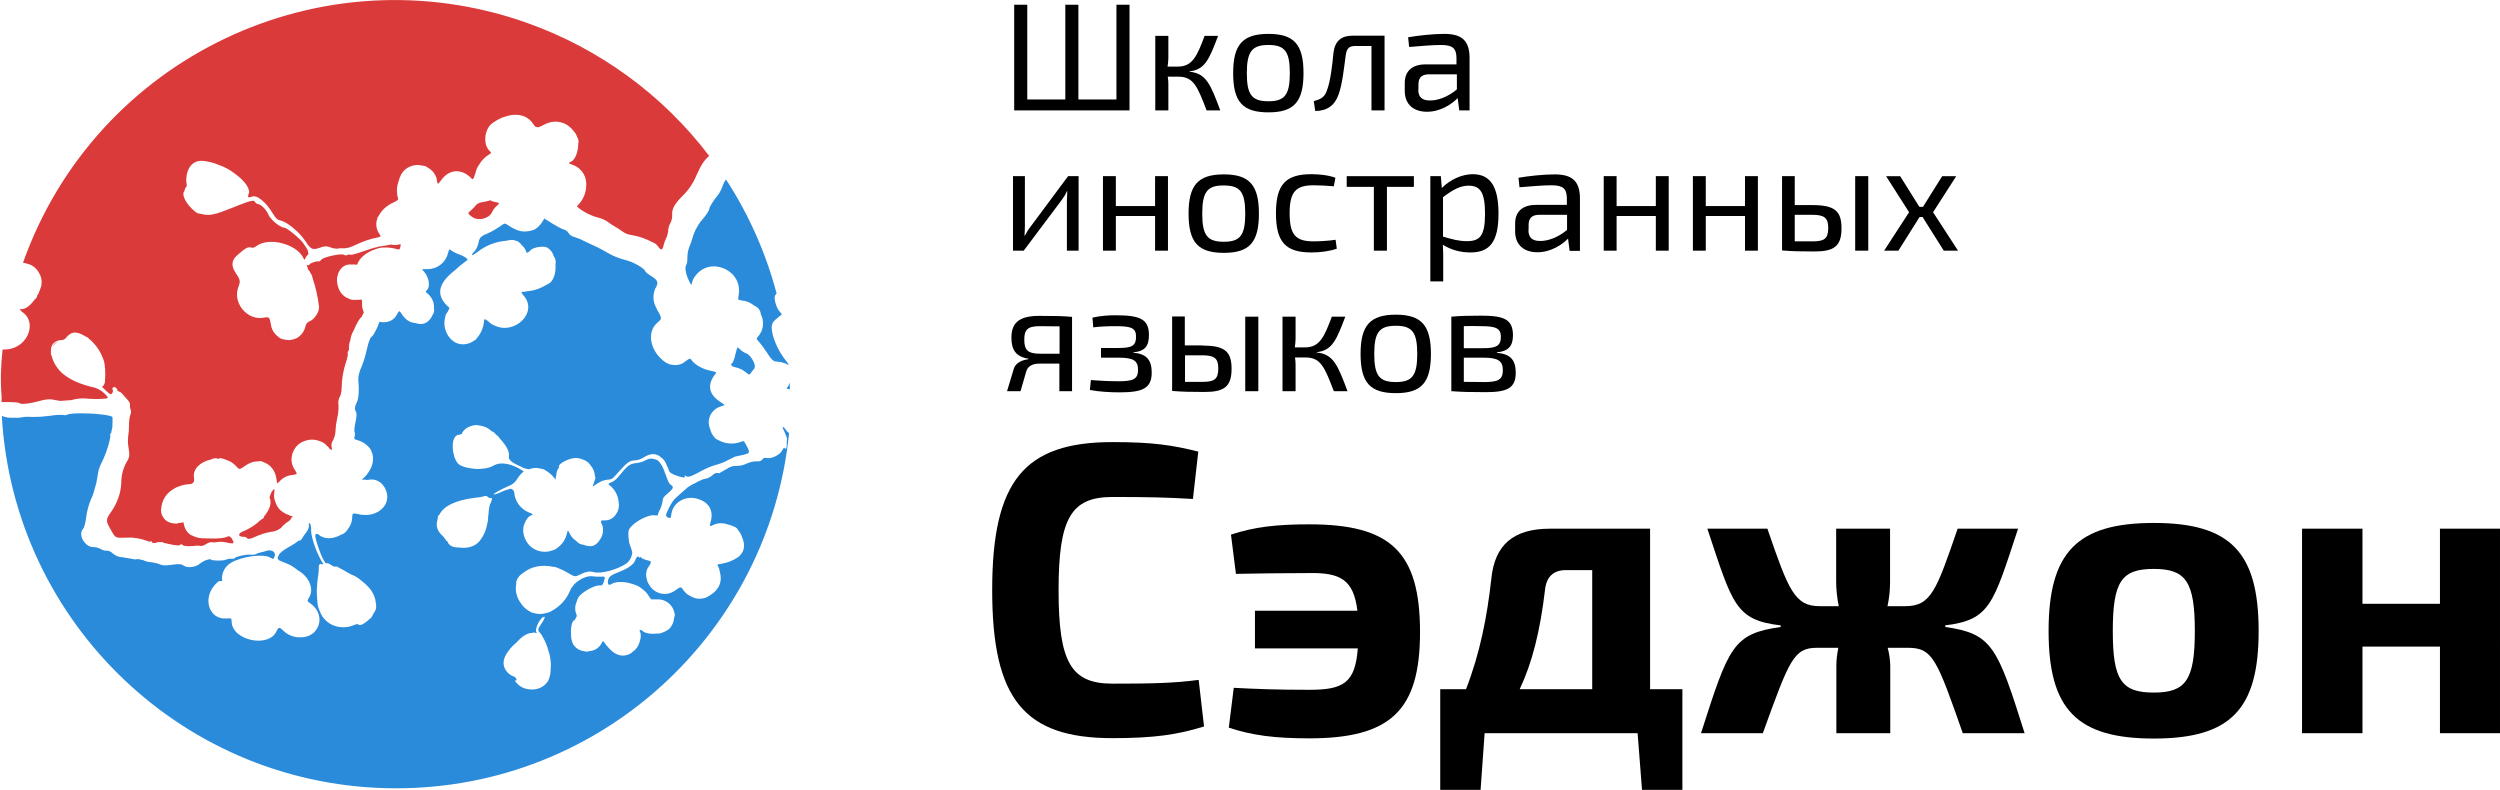
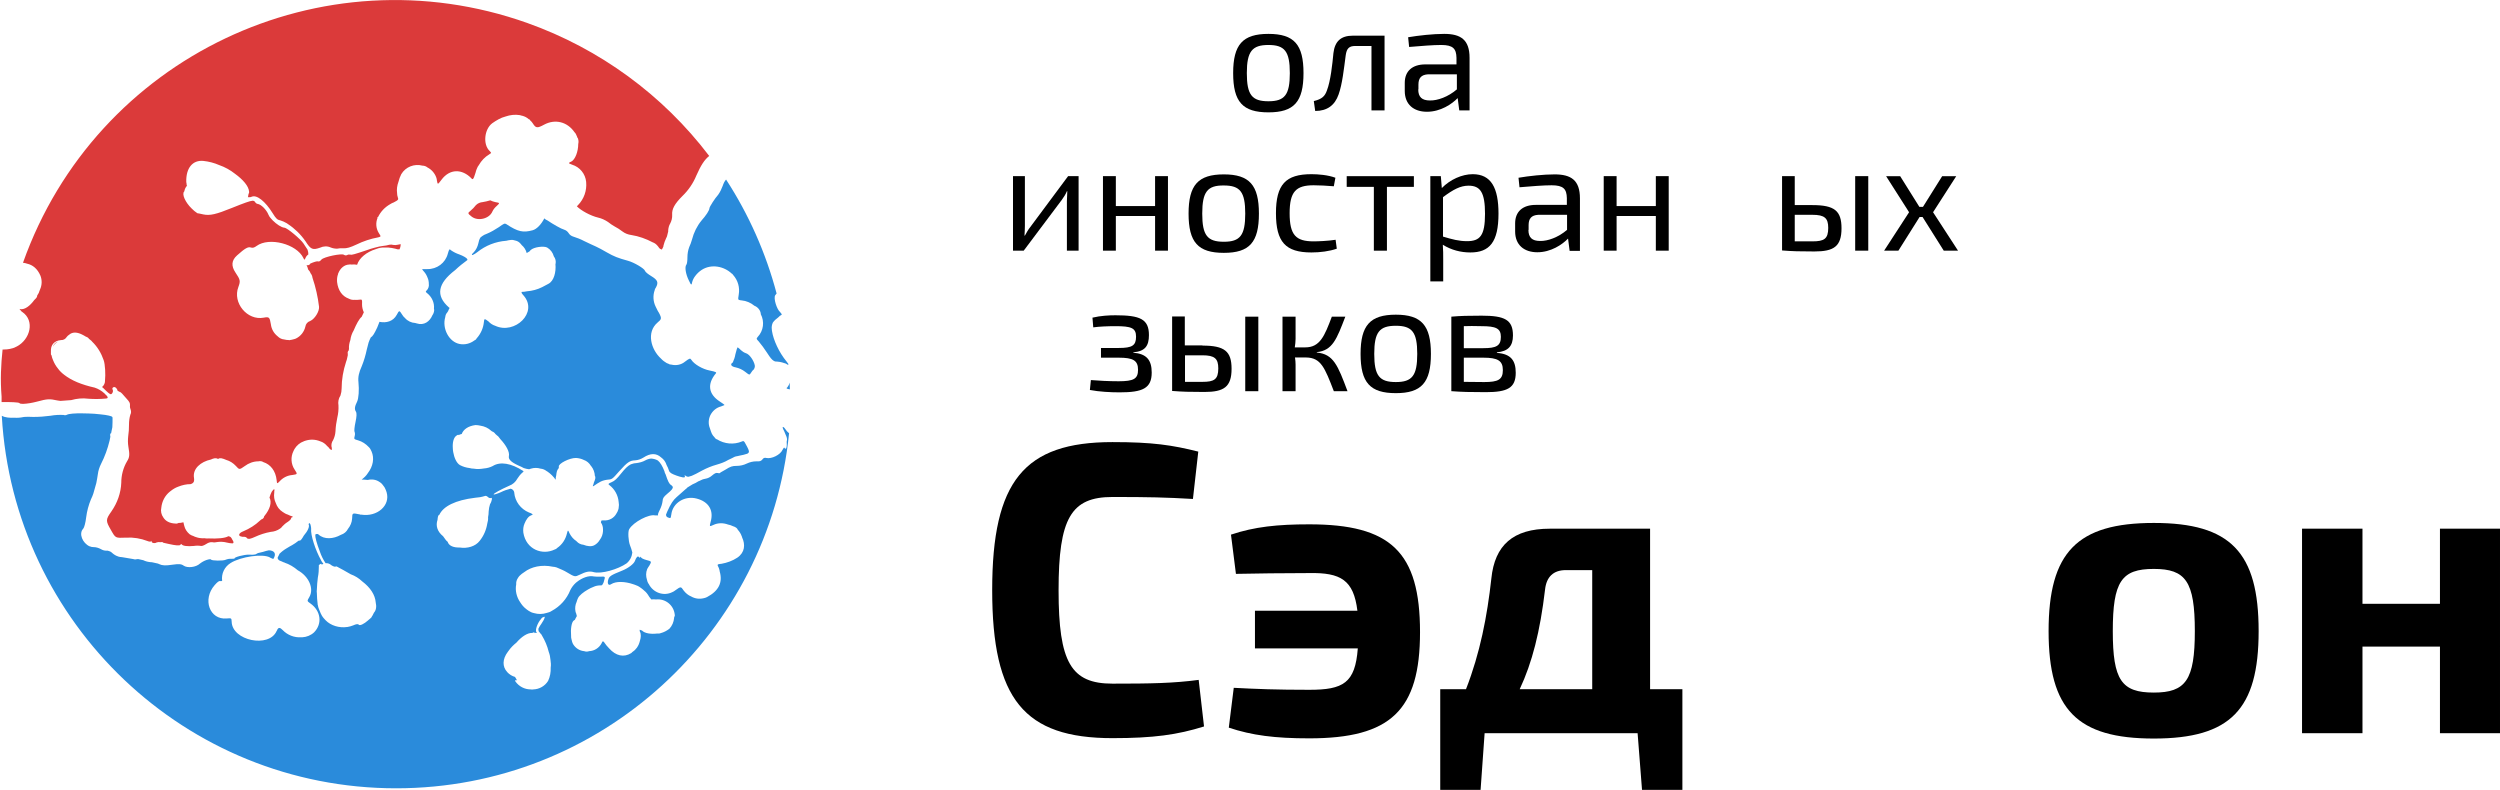
<svg xmlns="http://www.w3.org/2000/svg" id="Layer_1" x="0px" y="0px" viewBox="0 0 1261.6 398.6" style="enable-background:new 0 0 1261.6 398.6;" xml:space="preserve">
  <style type="text/css"> .st0{fill:#2A8BDB;} .st1{fill:#DB3A3A;} </style>
  <title>Asset 1</title>
  <g>
    <path d="M607.6,366.6c-13.4,4.2-25.5,5.9-46.2,5.9c-44.6,0-60.7-19.7-60.7-74.7s16.1-74.7,60.7-74.7c20.3,0,30.1,1.5,43.3,4.8 l-2.7,23.9c-13.6-0.8-22.4-1-40.6-1c-20.9,0-27.2,10.7-27.2,47.1s6.3,47.1,27.2,47.1c19.3,0,30.8-0.2,43.5-1.9L607.6,366.6z" />
    <path d="M621.2,269.8c11.9-4,23.6-5.2,39.5-5.2c41,0,55.9,13.8,55.9,54.4c0,39.5-14.8,53.6-55.9,53.6c-17.4,0-28.9-1.5-40.6-5.4 l2.5-20.1c11.5,0.6,21.5,1,38.1,1c17.2,0,23.2-3.4,24.5-20.9h-51.9v-19H685c-1.9-15.5-8.4-19.3-24.3-19c-15.5,0-24.7,0.2-37,0.4 L621.2,269.8z" />
    <path d="M849,399.5h-20.3l-2.3-29.5h-77.2l-2.1,29.5h-20.3v-51.7h13c7.1-18.2,10.7-36.8,12.8-55.9c1.7-16.7,10.9-25.1,29.5-25.1 h50.6v81H849V399.5z M803.6,287.7h-13.4c-6.3,0-9.8,3.4-10.5,9.8c-2.5,21.2-6.5,36.9-12.8,50.3h36.6V287.7z" />
-     <path d="M981.7,316.4c23.6,3.4,26.2,9.8,40,53.6h-31.2c-13-37-15.1-43.1-27.6-43.1h-10.3c0.8,2.9,1.2,6,1.3,9V370h-27.2v-34.1 c0-3,0.4-6,1-9H917c-11.9,0-14,6.1-27.4,43.1h-31.2c14-43.7,16.1-50.2,40.2-53.6v-0.8c-23-2.7-24.3-10.7-37-48.8h30.3 c10.7,31.2,13.8,39.1,26.4,39.1h9.6c-0.8-4.1-1.3-8.2-1.3-12.3v-26.8h27.2v26.8c0,4.1-0.4,8.3-1.3,12.3h9c13,0,15.7-8,26.4-39.1 h30.5c-12.6,38.1-14,46-36.8,48.8L981.7,316.4z" />
    <path d="M1139.8,318.5c0,39.5-14.2,54.2-52.9,54.2s-53.1-14.6-53.1-54.2c0-39.8,14.4-54.6,53.1-54.6S1139.8,278.7,1139.8,318.5z M1066.2,318.5c0,24.7,4.4,31,20.7,31c16.1,0,20.7-6.3,20.7-31c0-25.1-4.6-31.4-20.7-31.4C1070.6,287.1,1066.2,293.4,1066.2,318.5 L1066.2,318.5z" />
    <path d="M1261.6,370h-30.3v-43.7h-39.1V370h-30.5V266.8h30.5v37.9h39.1v-37.9h30.3V370z" />
  </g>
  <path class="st0" d="M371.1,178.8c0.5-2.1,1-3.6,1.2-3.5c0.6,0.4,1.1,0.9,1.6,1.4c0.7,0.6,1.5,1.2,2.4,1.5c2,0.5,4.2,4,4.6,6.2 c0.1,0.7-0.1,1.3-0.4,1.9l0,0c-0.6,0.5-1.1,1.1-1.5,1.8c-0.8,1.3-0.8,1.2-3-0.5c-1.4-1.1-3-1.8-4.7-2.2c-2.4-0.4-3-1.6-1.5-2.5 C370.4,181.5,370.9,180.2,371.1,178.8z M397.4,195.4c0.5-0.7,0.9-1.5,1.1-2.3c0,1.1,0.1,2.3,0.1,3.4 C396.8,196.2,396.6,195.9,397.4,195.4z M392.4,182.5c-0.4,0-0.9-0.1-1.3-0.1c-1-0.4-1.7-1-2.9-2.7l-1.2-1.8c-1.3-2-2.7-3.9-4.2-5.7 c-1.1-1.1-1.2-1.3-0.4-2.2c2.9-3.1,3.5-7.7,1.5-11.5c0-0.1,0-0.3,0-0.4c-0.3-1.7-1.6-3.2-3.2-3.8c-1.8-1.5-4.1-2.5-6.4-2.7 c-0.3,0-0.5-0.1-0.8-0.1c-0.2-0.1-0.5-0.1-0.7-0.2c-0.4-0.3-0.3-1,0-2.7c0.6-3.5-0.4-7.1-2.8-9.8c-0.3-0.4-0.5-0.7-0.7-0.7 c-4-3.8-10.4-5-15.2-1.9l0,0c-1.2,0.8-2.3,1.8-3.2,3c-0.8,1-1.4,2.2-1.7,3.5c0,0.3-0.1,0.5-0.2,0.8c-0.1,0-0.2,0-0.3,0 c-0.1-0.1-0.2-0.2-0.3-0.4c-0.2-0.4-0.5-0.9-0.8-1.6c-1.6-3.2-2.1-6.8-1.3-7.8c0.4-0.4,0.6-2.1,0.6-3.9c0-1.7,0.3-3.5,0.9-5.1 c0.6-1.2,1-2.5,1.4-3.8c0.9-3.5,2.5-6.8,4.8-9.6c2.4-2.7,4-5.2,4-6.2c0-0.7,2.9-5.2,4.4-6.8c1-1.4,1.7-2.9,2.3-4.5 c0.4-1.2,0.9-2.3,1.7-3.2c11.5,17.7,20.1,37.1,25.5,57.5c-0.2,0.3-0.5,0.6-0.7,0.9c-1,1.6,0.9,7.3,2.5,8.5c0.2,0.3,0.4,0.6,0.7,0.9 l0.1,0.4c-0.7,0.4-1.3,0.8-1.8,1.4c-1,0.7-2,1.6-2.7,2.6c-0.5,1.1-0.7,2.3-0.5,3.5c0,0.1,0,0.1,0,0.2c0,0.2,0.1,0.5,0.1,0.7 c0.7,4.4,3.5,10.6,7.3,15.2l0.9,1.2c0,0.2,0,0.4,0,0.6c-0.3-0.1-0.7-0.4-1.2-0.7C395.5,183.1,393.9,182.6,392.4,182.5L392.4,182.5z M363.6,92.1l0.1-0.3c0,0,0-0.1,0-0.1c0,0.3,0,0.5,0,0.8C363.8,92.3,363.7,92.2,363.6,92.1z M7.3,210.8c1.4,0.1,2.9,0,4.3-0.3 l0.6-0.1c0.8-0.1,2.9-0.1,4.6,0c2.9,0,5.8-0.2,8.7-0.6c2.2-0.4,4.4-0.5,6.6-0.4c0.5,0.2,1.1,0.2,1.7-0.1c0.8-0.5,4.2-0.8,8-0.7 c1.9,0,3.9,0.1,5.8,0.2c1.1,0.1,2.1,0.2,3.1,0.3c0.8,0.1,1.7,0.2,2.5,0.3l0.5,0.1c0.8,0.1,1.6,0.3,2.5,0.6c0.3,0.1,0.5,0.3,0.6,0.6 c0,1.6,0,3.3-0.1,4.9c-0.1,0.7-0.3,1.5-0.5,2.4c0,0.2-0.1,0.4-0.1,0.6c0,0-0.1,0.1-0.2,0.1c-0.3,0-0.4,0.8-0.2,1.7 c-0.1,0.7-0.3,1.4-0.4,2c-1,4.1-2.4,8-4.3,11.7c-0.8,1.6-1.4,3.4-1.6,5.1c-0.3,1.8-0.5,3.3-0.8,4.6c-0.5,1.8-1,3.5-1.5,5.3 c-0.3,0.9-0.7,1.9-1.2,2.9c-1.2,2.9-2,5.9-2.4,9c-0.3,2.7-1,5.3-1.5,5.8c-2.4,2.5-0.3,7.3,3.2,8.9h0.1c0.6,0.3,1.3,0.4,2,0.4 c1.2,0,2.5,0.4,3.6,1c0.8,0.5,1.8,0.8,2.8,0.8c0.2,0,0.5,0,0.7,0c0.4,0.1,0.8,0.3,1.2,0.4c0.4,0.2,0.8,0.5,1.2,0.9 c0.8,0.7,1.8,1.3,2.8,1.6c0.2,0.1,0.5,0.2,0.7,0.2l0.4,0.1l0.2,0H61l0.8,0.1c2.4,0.4,4.1,0.7,5.3,0.9c0.6,0.2,1.2,0.3,1.8,0.1 c0.2,0,0.5,0,0.7-0.1l2.7,0.6c1.2,0.6,2.5,0.9,3.8,1c0.3,0,0.6,0,0.9,0.1c0.9,0.2,1.8,0.4,2.7,0.6c0.3,0.1,0.5,0.2,0.7,0.3 c1.4,0.7,3.2,0.8,6.4,0.3c3.5-0.5,4.7-0.4,5.8,0.4c1.9,1.4,6.3,0.9,8.3-1c1.3-1,2.7-1.7,4.3-2.1c0.2,0,0.4,0,0.6-0.1 c0.1,0,0.2,0,0.2,0c0.2,0,0.4,0,0.5,0.2c0.4,0.6,6,0.7,7.3,0.1c1-0.4,2-0.6,3-0.5c1,0,1.7-0.1,1.6-0.2c-0.4-0.6,4.9-2,7.3-1.9 c1.1,0.1,2.3,0.1,3.4-0.2c0.4-0.2,0.7-0.5,1.1-0.6c0.8-0.2,1.7-0.4,2.5-0.6c1.1-0.4,2.1-0.6,3-0.8c2.7,0.1,4,1.7,2.2,4.4 c-0.5-0.2-0.9-0.4-1.4-0.6c-0.1-0.1-0.2-0.1-0.3-0.2c-3.6-2-14.7-0.4-19.8,2.8c-3.1,1.9-4.8,5.4-4.3,9l-0.6,0.2 c-0.1,0-0.2-0.1-0.4-0.1c-0.6-0.1-1.4,0.5-2.8,2.1c-6.3,7.2-2.5,17.6,6.1,16.8c2.4-0.2,2.4-0.2,2.5,1.6c0.2,9.6,18.9,13.5,22.7,4.7 c0.1-0.1,0.1-0.2,0.2-0.3c0-0.1,0.1-0.2,0.1-0.3c0.7-1.3,1.4-1.2,2.8,0.2c2.4,2.5,5.8,3.8,9.2,3.6c0.2,0,0.4,0,0.6,0 c2.2-0.1,4.4-1,6-2.5c4.3-4.4,3.4-10.9-1.9-14.6c-1.7-1.2-1.7-1.2-0.5-3.2c2.5-4.3-0.3-10.5-5.8-13.5c-2-1.7-4.3-3.1-6.8-3.9 c0-0.2-0.1-0.2-0.2-0.1l-0.3-0.1c-0.4-0.2-0.7-0.3-1.1-0.5l-0.3-0.1c-0.1-0.1-0.2-0.1-0.3-0.1c-0.8-0.4-1.2-0.9-1.2-1.6 c0.2-0.4,0.5-0.9,0.8-1.6l0.1-0.3c1.1-1.1,2.4-2.1,3.8-2.9c0.5-0.3,1-0.6,1.5-0.9c0.4-0.2,0.7-0.4,1.1-0.6c1.1-0.6,2.2-1.4,3.2-2.2 c0.2-0.1,0.4-0.1,0.6-0.1c0.5,0.1,1.2-0.9,2.1-2.5c2-2.3,3.1-4.7,2.4-5.8c0.2-0.4,0.4-0.6,0.5-0.5c0.2,0.2,0.4,0.5,0.5,0.8 c0.1,0.6,0.3,1.2,0.3,1.7c0,0.1,0,0.3,0,0.4c-0.3,3.1,2.1,10.6,5,15.8l0.1,0.2c0,0.2,0.1,0.3,0.3,0.5c0.2,0.4,0.5,0.8,0.8,1.1 c-0.3,0.1-0.6,0.3-0.8,0.5c0-0.1,0-0.1-0.1-0.2c-0.1-0.3-0.2-0.4-0.4-0.3s-0.1,0.1-0.1,0.1c-0.1,0-0.2,0-0.3,0.1 c-0.5,0.3-0.8,0.8-0.6,1c0,1.9-0.1,3.8-0.5,5.7c-0.3,2-0.4,4.1-0.5,6.1c-0.1,0.6-0.1,1.2,0,1.8c0,1.9,0.2,3.8,0.4,5.6 c0,0.2,0,0.3,0.1,0.5c0.1,0.7,0.3,1.4,0.6,2.1c1.3,3.3,1.6,3.7,3.3,5.5c2.6,2.7,6.9,4,10.9,3.4h0.1c1-0.2,2-0.4,2.9-0.8 c1.5-0.7,2.5-0.8,2.8-0.4c0.5,0.8,2.8-0.4,4.7-2.1c0.1,0,0.1-0.1,0.2-0.2l0.5-0.4c0.3-0.2,0.6-0.5,0.9-0.8c0.2-0.2,0.3-0.4,0.4-0.7 c0.2-0.2,0.3-0.4,0.4-0.6c0.2-0.4,0.4-0.8,0.6-1.2c1.1-1.2,1.4-3.1,0.9-5.2c-0.3-3.8-2.7-7.5-6.8-10.6c-1.7-1.6-3.6-2.8-5.8-3.6 c-3.1-1.8-5.1-2.9-6.3-3.5l-0.1-0.1c-0.7-0.4-1.2-0.5-1.1-0.3h-0.1c-0.2,0.2-1.1,0-1.9-0.5l-0.3-0.2c-0.8-0.7-1.8-1.1-2.9-1 c-1.2-1.8-2.2-3.8-2.9-5.9c-1.6-4.2-2.4-7.2-2.3-8.5c0.3-0.3,0.7-0.4,1.3-0.3l0.3,0.2c2.9,2.7,7.6,2.3,11.3,0.2 c1.6-0.5,2.9-1.6,3.6-3c1.2-1.5,2-3.3,2.1-5.3c0.1-2.8,0-2.8,3.9-2h0.1c0.2,0.2,0.4,0.2,0.6,0.1c8,1.3,14.8-4.6,12.8-11.3 c-0.2-0.8-0.6-1.6-1-2.4c-0.1-0.1-0.1-0.2-0.2-0.3c-0.3-0.4-0.6-0.8-0.9-1.2c-0.4-0.5-0.9-1-1.5-1.3c-1.7-1.2-3.9-1.5-5.9-1 c-1-0.1-2.1-0.2-3.1-0.2c1.2-0.9,2.3-1.9,3.1-3.2c2.7-3.5,3.4-7.6,1.9-11c-0.1-0.3-0.3-0.7-0.5-1c0-0.1-0.1-0.1-0.1-0.2 c-0.2-0.4-0.5-0.7-0.8-1c-1.5-1.6-3.3-2.8-5.4-3.4c-2.1-0.6-2.1-0.6-1.7-2.2c0.2-0.7,0.2-1.5-0.1-2.2c-0.2-0.4,0-2.5,0.5-4.8 c0.6-2.8,0.7-4.5,0.2-5.3c-0.8-1.2-0.6-2.6,0.6-5c0.8-1.6,1.1-6,0.7-9.8c-0.3-2.6,0.2-4.9,1.7-8.2c1.1-2.7,1.9-5.5,2.5-8.3 c0.3-1.3,0.6-2.5,0.9-3.5c0.3-0.9,0.7-1.8,1.1-2.6c1-0.6,1.8-1.9,3.3-5.1c0.4-1,0.8-2,1.1-2.8c3.4,0.7,6.9-0.2,8.7-3.5 c1.3-2.4,1.3-2.4,2.7-0.2c0.4,0.7,0.9,1.3,1.5,1.8c1.3,1.5,3.2,2.4,5.2,2.5l0.7,0.2c3.7,1.2,6.6-1,7.9-4.1c0.5-0.7,0.8-1.5,0.9-2.4 c0-0.3,0-0.6-0.1-0.9c0.3-3.1-1.1-6-3.5-7.9c-0.8-0.6-0.8-0.9-0.1-1.4c0.8-0.9,1.2-2.1,1-3.3c0-0.4,0-0.8-0.1-1.2c0,0,0-0.1,0-0.1 c0-0.2-0.1-0.3-0.1-0.5c-0.1-0.4-0.2-0.8-0.4-1.2c-0.4-1.1-1-2.2-1.8-3.1c-0.4-0.4-0.7-0.8-1-1.3c0.1,0,1.3,0,2.6,0 c4.9,0.1,9.2-3.1,10.4-7.8c0.7-2.4,0.8-2.5,1.6-1.7c1.3,0.9,2.7,1.6,4.2,2.1c1.9,0.7,3.6,1.7,3.9,2.2c0.1,0.2,0.2,0.4,0.2,0.6 c-2.2,1.6-4.2,3.2-6.2,5.1c-8.9,6.8-9.9,12.9-3.2,18.8c0.1,0.1,0.3,0.2,0.4,0.3c-0.3,0.5-0.6,1.1-0.8,1.7c-0.2,0.2-0.3,0.4-0.4,0.6 c-0.6,0.6-0.9,1.4-1,2.3c-1.7,5.8,1.9,12.6,7.3,13.6c2.6,0.5,5.3-0.2,7.4-1.8c0.5-0.2,0.9-0.5,1.1-1c2.1-2.3,3.4-5.2,3.7-8.3 c0.2-1.7,0.2-1.9,2.3-0.3c0.9,1,2.1,1.8,3.4,2.2c9.8,4.6,21.9-6.7,14.3-15.3c-0.9-1-1.2-1.5-0.9-1.8c0.9,0,1.8-0.1,2.6-0.3 c2.7-0.2,5.3-0.9,7.7-2.1c1-0.5,2.4-1.3,3.2-1.7c2.7-1.4,3.9-5.8,3.5-10c0-0.1,0.1-0.1,0.1-0.2c0.2-1.3-0.1-2.6-0.9-3.6 c-0.5-1.9-1.7-3.5-3.4-4.5c-1.8-0.9-6.8-0.2-8.3,1.3c-0.2,0.2-0.4,0.4-0.5,0.6c-0.5,0.3-1,0.6-1.5,0.9c-0.4-1.6-1.3-3-2.5-4 c-0.1-0.2-0.2-0.3-0.4-0.5c-0.7-0.9-1.7-1.6-2.8-1.8c-0.8-0.3-1.6-0.4-2.4-0.3c-0.8,0.1-1.5,0.2-2.2,0.4c-5.4,0.4-10.5,2.4-14.7,5.8 c-0.7,0.6-1.5,1-2.3,1.4h-0.3c-0.2-0.2,0.2-0.8,0.9-1.4c1.2-1.3,1.9-2.8,2.3-4.5c0.2-1.1,0.5-2.1,1.1-3c0.6-0.5,1.2-0.9,1.9-1.3 l1.2-0.5c2.2-0.9,4.2-2.1,6.2-3.4c2.5-1.8,2.9-2,3.7-1.5c5.9,3.9,8.5,4.4,13.3,3.1c2.1-0.6,4.3-2.9,5.9-6c0.2,0.2,0.5,0.4,0.7,0.6 c0.1,0,0.4,0.2,0.8,0.4c3,2,7,4.3,8.5,4.7c1,0.3,1.8,1,2.3,1.8c0.5,0.8,1.3,1.4,2.3,1.7c1.9,0.6,3.7,1.3,5.4,2.2 c2.2,1.1,4.9,2.3,6,2.8s3.6,1.8,5.6,3c3.5,2,5.5,2.8,10.6,4.2c3,0.8,8.3,3.9,8.6,5.1c0.2,0.6,1.6,1.7,3.1,2.6c3.3,2,3.8,3.2,2.4,5.8 c-0.3,0.4-0.5,0.8-0.6,1.2v0.1l0,0c-1,2.7-0.8,5.8,0.5,8.4c0.1,0.2,0.2,0.4,0.3,0.6l0.2,0.4l0.1,0.2c0.2,0.5,0.5,1,0.8,1.5 c0.1,0.1,0.1,0.2,0.2,0.3c1.6,3,1.3,3.3-0.7,5c-5.7,4.9-3.3,13.6,1.8,18.2c0.8,0.9,1.8,1.6,2.8,2.2c0.3,0.1,0.6,0.3,1,0.4 c0.4,0.3,0.9,0.4,1.4,0.4c2.4,0.6,5,0.1,6.9-1.5c2.4-1.8,2.6-1.8,3.2-0.9c1.4,2.2,5.6,4.7,9.3,5.4c3,0.6,3.6,0.9,3,1.5 c-4.4,5.3-3.7,10.4,2,14.1c1.6,1.1,2.3,1.5,2.4,1.8c-0.6,0.2-1.1,0.4-1.7,0.7c-2.4,0.6-4.4,2.3-5.5,4.6c-0.9,2-1,4.3-0.2,6.3 c0.2,0.6,0.4,1.2,0.6,1.8c0.1,0.3,0.3,0.7,0.4,1c0,0.1,0.1,0.1,0.1,0.2c0.3,0.6,0.7,1.1,1.2,1.6c0.3,0.5,0.7,0.9,1.2,1.1h0.1 c3.8,2.4,8.5,2.8,12.6,1.1l0.2-0.1l0.5-0.1c0.5,0.1,0.8,0.7,1.9,2.8c1,1.9,1.3,2.8,0.4,3.4c-0.1,0.1-0.3,0.1-0.4,0.2 c-1.2,0.4-2.4,0.7-3.6,0.9c-0.5,0.1-0.9,0.2-1.3,0.3H372c-0.9,0.1-1.8,0.5-2.6,1c-0.6,0.3-1.3,0.6-1.9,0.9c-1.8,1.1-3.8,1.8-5.9,2.4 c-2.5,0.7-4.9,1.7-7.2,2.9c-2.5,1.4-4.1,2.2-5.3,2.7c-0.6,0.2-1.1,0.3-1.7,0.5c-0.4,0-0.9-0.1-1.2-0.4c-0.6-0.4-0.9-0.5-0.7-0.2 s0.2,0.7-0.1,0.9h-0.8c-1.1-0.2-2.1-0.5-3.2-0.9c-2.5-0.9-3.5-1.5-3.8-2.5c-0.3-1-0.7-1.9-1.2-2.8c-0.5-1.6-1.4-2.9-2.8-3.9 c-2.4-2.2-5.4-2.2-8.9,0.1c-1.3,0.8-2.7,1.3-4.2,1.4c-2.7,0.1-3.9,0.9-8.1,5.6c-3.5,4-3.5,4-6.1,4.2c-1.4,0.2-2.8,0.6-4,1.4 c-0.2,0.1-0.5,0.3-0.7,0.4h0c-0.1,0.1-0.2,0.1-0.3,0.2c-1.8,1.3-2.3,1.6-2.1,1c0.1-0.3,0.2-0.6,0.3-0.8c0-0.1,0.1-0.2,0.1-0.4 s0.1-0.3,0.1-0.4c0.7-1.5,1-2.8,0.5-3.3l0,0c-0.1-1.8-0.7-3.5-1.8-4.9l-0.2-0.2c-0.8-1.4-2.1-2.5-3.6-3c-1.2-0.6-2.5-0.9-3.9-1 c-3.2-0.1-9.1,2.9-8.7,4.4c0,0.2,0,0.3,0,0.5l-0.1,0.3c-0.1,0.1-0.1,0.2-0.2,0.3c-0.5,0.4-0.9,1.8-1,3.2c-0.2,0.7-0.3,1.5-0.3,2.3 c-1.1-1.6-2.5-3-4.1-4.1c-0.2-0.1-0.3-0.2-0.5-0.3c-0.9-0.7-1.9-1.1-3-1.2c-1.6-0.5-3.3-0.5-4.9,0c-0.3,0.1-0.6,0.2-0.9,0.3 c-0.9-0.1-1.8-0.3-2.7-0.6c-0.7-0.4-1.7-0.9-2.7-1.3c-3.7-1.7-5.1-3.1-4.8-4.7c0.5-2.2-1.5-5.6-4.3-8.6c-0.7-1-1.4-1.8-1.5-1.7 c-0.3-0.3-0.7-0.6-1-0.9c-0.4-0.6-1-1.1-1.7-1.3c-0.1-0.1-0.2-0.2-0.4-0.3c-1.5-1.4-3.4-2.3-5.5-2.6c-0.8-0.2-1.7-0.3-2.5-0.3 c-3.8,0.5-6.1,2.3-6.9,4.5l0,0c-0.6,0.1-1.1,0.3-1.6,0.6c0-0.3-0.2-0.3-0.5-0.1c-0.2,0.1-0.3,0.1-0.5,0.3c-1.5,0.9-2.1,3.5-1.9,6.3 c0,0.7,0.1,1.3,0.2,2c0.5,2.9,1.7,5.6,3.4,6.6c1.5,0.8,3.2,1.3,4.9,1.5c0.7,0.2,1.4,0.3,2.1,0.3c1.7,0.3,3.4,0.2,5.1-0.1 c1.5-0.1,3-0.5,4.4-1.2c3.8-2.4,9.3-1.5,15.5,2.5c0.2,0.1,0,0.5-0.5,0.8c-1,0.9-1.8,1.9-2.5,3c-0.9,1.7-2.4,3-4.1,3.6 c-4.5,2-8.1,4-7.9,4.4c0.1,0.2,1.8-0.3,3.6-1.1c1.6-0.8,3.3-1.4,5-1.8c0.9,0.2,1.6,0.9,1.8,1.8v0.2c0.4,4.5,3.3,8.3,7.4,10 c0.7,0.2,1.4,0.5,2,1c-0.3,0.2-0.6,0.3-0.9,0.5c-1.3,0.4-2.5,2.1-3.3,4.1c-0.3,0.7-0.5,1.4-0.6,2.2c-0.1,0.8-0.1,1.6,0,2.4 c1.4,8.6,9.7,11.5,15.8,8.5c0.5-0.1,1-0.4,1.3-0.8c2.5-1.7,4.2-4.3,4.9-7.3c0.5-1.9,0.5-1.9,1.4,0.1c0.8,1.5,1.9,2.8,3.3,3.7 l0.2,0.2c0.9,1,2.1,1.6,3.4,1.7c2,0.8,4,1,5.4,0.3c1.2-0.6,2.2-1.6,2.9-2.8c1-1.3,1.5-2.8,1.6-4.4c0-0.3,0-0.6,0-0.9 c0-1.1-0.3-2.3-0.9-3.2l-0.1-0.1c-0.1-0.4,0.1-0.9,0.3-1.2c0.4,0,0.8,0,1.2,0c2.6,0.2,5.1-1.2,6.3-3.5c0.4-0.6,0.7-1.2,0.9-1.9 c0.1-0.3,0.2-0.6,0.2-0.9c0.2-1,0.2-2,0-3c-0.3-3.4-2-6.5-4.8-8.6c-0.6-0.4-0.4-0.7,1.3-1.4c1.5-0.6,2.7-1.8,4.7-4.3 s3.4-3.9,4.8-4.6c0.1-0.1,0.3-0.1,0.5-0.2c0.8-0.3,1.6-0.5,2.4-0.5c1.6-0.2,3.2-0.6,4.6-1.4c0.9-0.5,1.9-0.8,2.9-0.9 c1.2,0.1,2.4,0.4,3.4,1c1.2,1,2.3,2.8,3.3,5.4c0.1,0.6,0.3,1.1,0.6,1.6c1.2,3.6,1.8,4.8,2.8,5.4c0.3,0.2,0.5,0.4,0.7,0.7 c0,0.1,0.1,0.2,0.1,0.2c0.2,0.8-0.6,1.7-2.9,3.6c-1.7,1.4-2.2,2.3-2.2,3.4c-0.2,1.6-0.7,3.1-1.4,4.5c-0.9,1.8-1.1,2.5-0.9,2.9 c-0.4,0-0.8,0-1.2,0h-0.3l0,0c-3-0.8-11,3.3-13.1,7c-0.7,1.2-0.4,5.9,0.4,8c0.5,1.2,0.9,2.5,1.2,3.7c-0.2,2.1-1.2,4.1-2.9,5.5 c-4.3,3-12.8,5.5-16.7,4.4c-2-0.6-3.9-0.2-6.9,1.3c-2.5,1.2-2.5,1.2-6.7-1.3c-1.3-0.8-2.8-1.4-4.2-2c-0.6-0.3-1.2-0.5-1.8-0.6 l-0.9-0.1c-5.6-1.2-10.9,0-14.4,2.7c-0.4,0.3-0.9,0.6-1.3,0.9c-0.8,0.6-1.5,1.3-2,2.2c-0.6,0.9-0.9,2-0.8,3.1c-0.6,3.1,0.2,6.4,2,9 c0.8,1.3,1.8,2.5,3,3.4c0.4,0.3,0.7,0.6,1.1,0.8l0.1,0.1c0.9,0.6,1.8,1,2.8,1.2c2.1,0.6,4.3,0.6,6.4-0.1c0.9-0.2,1.8-0.5,2.5-1 c4.3-2.3,7.6-6,9.4-10.5c0.7-1.4,1.6-2.6,2.8-3.7l0.5-0.4c2.6-2.1,6-3.4,8.6-2.8c1.1,0.1,2.3,0.2,3.4,0.1c2.4-0.1,2.4-0.1,1.7,2.2 c-0.1,0.7-0.5,1.4-0.9,2c-0.1,0.1-0.3,0.2-0.4,0.2c-0.1,0-0.2,0-0.3,0c-1.3,0-2.6,0.2-3.8,0.8c-0.9,0.3-1.8,0.8-2.7,1.3 c-2.3,1.3-4.4,3-5,4.3c-0.3,0.6-0.5,1.2-0.7,1.9c-0.7,1.5-0.9,3.2-0.6,4.8c0.1,0.4,0.2,0.8,0.4,1.2c0.1,0.4,0.2,0.8,0.3,1.2 c-0.4,0.6-0.7,1.3-1,1.9c-0.2,0.1-0.3,0.2-0.5,0.3c-1.2,0.8-1.7,4.4-1.4,7.8c0,0.6,0,1.1,0.2,1.7c0.2,0.9,0.4,1.8,0.9,2.6 c1.2,1.9,3.2,3.2,5.5,3.4c0.8,0.3,1.7,0.3,2.5,0c2.7-0.1,5.1-1.7,6.3-4c0.4-0.9,0.6-1.3,1.2-0.6c0.8,1.2,1.6,2.2,2.6,3.2 c3.4,3.8,7.4,4.7,11.1,2.4c0.2-0.1,0.3-0.2,0.4-0.4c0.8-0.5,1.6-1.2,2.2-2l0.2-0.2l0.2-0.3c0.7-1,1.1-2,1.4-3.2 c0.6-1.8,0.7-3.6,0-4.8l0,0c-0.1-0.3-0.1-0.6-0.1-0.8c0,0,0-0.1,0.1-0.1c0.4,0.1,0.7,0.3,1.1,0.4c1.3,1.4,4.5,1.9,7.6,1.5 c0.2,0,0.4,0,0.7,0c0.4,0,0.8,0,1.1-0.2c1.6-0.4,3.1-1.2,4.4-2.2c1.4-1.5,2.2-3.4,2.4-5.5c0-0.1,0-0.2,0-0.3 c0.1-0.1,0.1-0.3,0.2-0.4c0.2-0.3,0.2-0.7,0.1-1c-0.5-4.7-4.7-8.1-9.4-7.6c0,0-0.1,0-0.1,0c-0.8-0.1-1.6-0.1-2.3,0 c-0.7-0.8-1.3-1.6-1.8-2.5c-0.6-0.9-1.4-1.7-2.3-2.4c-0.4-0.4-0.9-0.7-1.3-1c-0.9-0.7-1.9-1.2-2.9-1.5l-0.3-0.1l-0.6-0.2 c-4.1-1.4-8.6-1.6-11.1,0c-1.3,0.9-2-0.2-1.5-2.1s1.2-2.4,7.2-4.8c3-1.2,5.8-3.4,6.3-4.8c0.6-1.8,1.5-2.8,2-2c0.3,0.4,0.6,0.4,0.8,0 c0-0.1,0.1-0.1,0.1-0.2l0.2,0.2c0,0,0,0,0,0.1c0,0.4,1.2,1,2.7,1.4c2.7,0.7,2.7,0.7,1.5,2.8c-0.4,0.5-0.7,1.1-1,1.6 c-0.1,0.1-0.2,0.2-0.1,0.2c-0.7,1.7-0.7,3.6-0.1,5.4c0.1,0.6,0.3,1.1,0.6,1.7l0.3,0.4c2.2,4.4,7.5,6.3,11.9,4.1 c0.5-0.2,1-0.5,1.5-0.9c2.8-2,2.8-2,4.2,0.1c1,1.3,2.3,2.4,3.8,3c1.9,1.1,4.1,1.4,6.2,0.9c0.6-0.1,1.2-0.3,1.8-0.6 c5.9-3.1,8-7.4,6.4-12.9c-0.1-1-0.5-2.1-1-2.9c-0.2-0.8,0.2-0.8,1.9-1c2.8-0.5,5.6-1.5,8-3.1c3.8-2.6,4.1-6.6,2.4-10.2 c0-0.2-0.1-0.4-0.2-0.6c-0.4-1.2-1.1-2.3-2-3.3c-0.2-0.7-1.1-1.4-2.5-1.8c-0.7-0.4-1.5-0.6-2.4-0.8c-2.4-0.9-5.1-0.9-7.4,0.2 c-2,0.9-2,0.9-1.4-1.5c1.7-5.8-0.9-10.2-7-11.8c-6-1.6-12,2.1-12.8,7.8v0.1c0,0.2-0.1,0.3-0.1,0.5c-0.2,1.6-0.4,1.6-1.4,1.2 l-0.3-0.1c-0.2-0.1-0.3-0.2-0.5-0.3c-0.3-0.3-0.4-0.7-0.4-1.1c0.2-0.5,0.4-1,0.6-1.5c1.9-4.2,3-5.8,4.7-7.3c1-0.9,3-2.6,4.4-3.9 c0.4-0.3,0.8-0.6,1.1-1c0.9-0.6,1.7-1.1,2.6-1.6c1-0.4,2-0.9,2.9-1.5c0.1-0.1,0.2-0.1,0.3-0.1l1.7-0.8c0.5-0.2,1-0.3,1.5-0.4 c1.3-0.2,2.5-0.8,3.5-1.7c1.3-1.1,2-1.4,2.7-1.2c0.1,0,0.3,0,0.4,0c0.2,0.3,0.6,0.2,1.3-0.4c0.8-0.4,1.5-0.8,2.3-1.3 c2.5-1.6,3.5-1.9,5.6-1.9c1.8,0,3.6-0.4,5.2-1.2c1.5-0.7,3.1-1.1,4.8-1.1c1.7,0.1,2.3-0.1,3-0.9c0.4-0.7,1.2-1.1,2-0.8 c2.7,0.6,7.1-1.6,8.2-4.1c0.4-0.8,0.8-1.3,0.9-1.1c1,1.6,1.4-0.5,1.2-3.1c0.4-1.2,0.1-2.1-0.6-3.6c-0.2-0.6-0.4-1.1-0.7-1.7 c-0.4-0.6-0.6-1.2-0.8-1.9l0.5-0.1l0.5,0.5l0.3,0.4c0.5,0.8,1.2,1.6,2,2.2l0,0c-10.1,100.7-95,179.2-198.3,179.2 c-106.3,0-193.1-83.2-199-188C2.7,210.8,5,210.9,7.3,210.8z M256,339.2c1,1.1,2.4,2,3.9,2.4c0.3,0.6,0.6,1.1,1,1.7c0,0-0.1,0-0.1,0 c-0.7-0.2-1.1,0-0.7,0.6c1.8,2.5,4.6,4,7.7,4c0.5,0.1,0.9,0.1,1.4,0c3-0.1,5.8-1.7,7.4-4.3c1-2.1,1.4-4.4,1.3-6.7 c0.2-1.3,0.1-2.6-0.1-3.9c-0.1-1.4-0.4-2.8-0.9-4.1c-0.7-2.9-1.9-5.7-3.4-8.2c-0.4-0.8-0.6-1-0.7-0.9c-0.2-0.2-0.3-0.5-0.5-0.7 c-0.2-0.2-0.3-0.4-0.5-0.6c-0.1-0.5-0.1-0.9-0.1-1c0-0.1,0-0.1,0-0.2c0.4-0.9,0.9-1.7,1.5-2.5c1.9-2.8,2.2-4.2,0.9-3.3 c-0.2,0-0.3,0.1-0.5,0.2c-0.2,0.1-0.4,0.4-0.5,0.6c-1.8,1.9-3.2,5.8-2.4,6.7c0.1,0.1,0.2,0.2,0.3,0.4c-0.5-0.1-1-0.1-1.4,0.1 c0.4-0.5,0.1-0.6-1-0.1c-2.5-0.1-5.5,2-8,4.9c-1.5,1.2-2.9,2.6-4,4.2l0,0c-0.1,0.1-0.2,0.3-0.3,0.4 C253.5,332.6,253.4,336.4,256,339.2z M223.6,270.6c0.4,0.6,0.9,1.2,1.3,1.8c0.3,0.4,0.6,0.7,1,1c0.6,2.1,3.1,3,6.1,2.9 c3.8,0.6,7.9-0.5,10.1-3.4c2-2.5,3.3-5.5,3.8-8.7c0.3-1,0.5-2.1,0.4-3.2c0.2-0.9,0.3-1.9,0.3-2.9c0.1-1.3,0.3-2.5,0.7-3.7 c0.9-1.3,1.3-3.6,0.5-3.1c-0.4,0.2-1.1,0-1.6-0.5s-1.2-0.7-1.5-0.5c-1.6,0.5-3.3,0.8-5,0.9c-9.9,1.2-16,4.3-18,8.6 c-0.6,0.1-0.8,1.1-0.9,2.5C219.8,265.2,220.6,268.2,223.6,270.6L223.6,270.6z" />
  <path class="st1" d="M1.3,176.4c0.6,0,1.3-0.1,2.2-0.1c1-0.1,2-0.3,3-0.6c0.6-0.2,1.2-0.4,1.8-0.8h0.1c6.9-3.6,9.3-13.1,2.8-17.5 l-0.3-0.2c-0.4-0.4-0.7-0.9-1.1-1.3l0.4,0.1c2.3,0.4,5-1.7,7.1-4.6c1-0.9,1.6-1.7,1.4-2.1c0.2-0.3,0.3-0.6,0.5-0.9 c0.2-0.2,0.3-0.5,0.4-0.7c0.1-0.1,0.1-0.2,0.1-0.3c0.2-0.4,0.3-0.8,0.5-1.3c1-2.2,1.1-4.7,0.2-7c-1.5-3.5-3.9-5.4-6.6-6 c-0.7-0.3-1.5-0.4-2.2-0.5C48.4,28.9,162.3-25.3,266.1,11.6c36.5,13,68.4,36.3,91.8,67.1c-2.4,1.9-4.2,4.7-6.5,9.9 c-1.6,3.9-4,7.4-7,10.3c-4,4-5.4,6.6-5.2,9.5c0.1,1.5-0.3,3.1-1,4.4c-0.6,1-0.9,2.2-1,3.4c0,0.2,0,0.4,0,0.6 c-0.2,0.7-0.4,1.6-0.6,2.4c-0.1,0.3-0.2,0.6-0.4,0.9c-0.6,1.3-1.1,2.6-1.4,3.9c0,0.1,0,0.2,0,0.3c-0.2,0.6-0.5,1.1-0.8,1.6 c-0.1,0-0.1,0-0.2,0l-0.8-0.4c-0.3-0.3-0.6-0.6-0.8-1c-0.2-0.2-0.3-0.4-0.5-0.6c-0.6-0.7-1.4-1.3-2.3-1.6c-3.4-1.8-7-3.1-10.8-3.7 c-1.6-0.2-3.2-0.8-4.5-1.8c-1.2-0.9-2.5-1.8-3.9-2.5c-1.2-0.7-2.3-1.4-3.4-2.3c-1.5-1-3.2-1.8-5-2.2c-3.8-0.9-8.7-3.6-10.7-5.7l0,0 c0.2-0.2,0.4-0.4,0.6-0.6c3-3.1,4.5-7.3,4.1-11.6c0,0,0-0.1,0-0.1c-0.4-4.1-3.2-7.5-7.1-8.7c-1.5-0.6-1.9-0.7-1.3-1.1l0.1-0.1 l0.2-0.1l0.5-0.2c2.1-1,3.6-5.2,3.6-8.9c0.2-0.9,0.2-1.8-0.1-2.7c0,0,0,0,0-0.1s0,0,0,0l0,0c-0.1-0.2-0.2-0.3-0.3-0.4 c-0.1-0.3-0.2-0.5-0.3-0.8l-0.2-0.4c0-0.2-0.1-0.3-0.2-0.4c0-0.1-0.1-0.2-0.1-0.3c-0.2-0.3-0.4-0.6-0.7-0.9 c-3.6-5.2-9.7-6.8-15.3-3.8c-3.5,1.9-4.2,1.8-5.7-0.6c-0.4-0.6-0.8-1.1-1.3-1.5c-0.2-0.4-0.4-0.6-0.7-0.6c-0.3-0.2-0.6-0.5-0.9-0.7 c-0.9-0.6-1.9-1-3-1.2l-0.3-0.1l-0.4-0.1c-2.4-0.4-4.9-0.1-7.2,0.7c-1.2,0.3-2.4,0.8-3.5,1.4c-1.1,0.6-2.2,1.3-3.2,2 c-4,3-4.8,10.7-1.3,14c0.2,0.2,0.4,0.4,0.6,0.7c0.1,0.1,0.1,0.3,0.1,0.3s-0.3,0.4-0.9,0.7c-2.2,1.3-4,3.2-5.3,5.5 c-0.4,0.5-0.7,1-0.9,1.6c-0.3,0.5-0.4,1.1-0.6,1.7c0,0.1-0.1,0.2-0.1,0.4c-0.6,2-1,2.9-1.3,3.2l-0.3,0.1c-0.2,0-0.3-0.1-0.4-0.3 c-4.9-5.1-11.1-4.9-15.2,0.6c-1.9,2.5-1.9,2.6-2.3,0.5c0-0.6-0.2-1.2-0.4-1.8c-0.8-2.1-2.4-3.9-4.4-4.9c-0.7-0.6-1.6-0.9-2.5-0.9 c-4.1-1.1-8.5,0.6-10.7,4.3c-0.6,1.2-1.1,2.5-1.4,3.8c-0.7,1.9-1,3.9-0.7,5.9c0,0.6,0.1,1.2,0.3,1.8c0.5,1.4,0.4,1.5-2.3,2.9h-0.1 c-0.5,0.2-1,0.5-1.5,0.8c-2.6,1.5-4.7,3.7-6,6.4h-0.1c-0.4,0-0.5,0.1-0.2,0.2c0,0,0.1,0.1,0.1,0.1c-1.1,2.5-0.9,5.4,0.5,7.7 c0.8,1.2,1.1,1.7,0.8,1.9l0,0c-0.3,0.2-0.7,0.3-1.1,0.4c-3.8,0.7-7.4,1.9-10.9,3.6c-3.2,1.5-4.9,2-6.7,1.9c-1-0.1-2.1,0-3.1,0.2 c-1.1,0-2.2-0.2-3.2-0.6c-1.7-0.8-3.7-0.7-5.4,0.1c-3.7,1.3-4.7,0.9-7.3-3.2c-2.4-3.5-5.5-6.5-9-8.8c-0.3-0.2-0.5-0.4-0.8-0.5 c-0.8-0.5-1.8-0.9-2.7-1.2c-1.8-0.4-2.3-0.8-4.1-3.7c-3.7-6-8.1-9.5-10.6-8.3l0,0c-0.1,0-0.2,0-0.3,0.1l-0.3,0.1c-0.1,0-0.1,0-0.2,0 H126c-0.1,0-0.1,0-0.2,0c-0.2,0-0.5,0-0.7,0c0.1-0.4,0.2-0.7,0.2-1.1c0.1-0.2,0.1-0.4,0.2-0.7c0-0.1,0.1-0.1,0.1-0.2 c0.1-0.3,0.2-0.6,0.1-0.8c-0.2-2.8-3.1-6.1-7.1-9c-2.4-1.9-5.1-3.4-8-4.4c-2.5-1.1-5.2-1.8-8-2.1c-5.4-0.5-8.8,3.6-8.6,10.6 c0,0.2,0,0.3,0.1,0.5c0,0.5,0.1,1,0.2,1.4l0.1-0.1v0.1l-0.1,0.1c-0.7,0.8-1.1,1.7-1.3,2.8c0,0-0.1,0-0.1,0.1 c-1.2,1.3,0.6,5.4,3.8,8.5c0.9,0.9,1.8,1.7,2.9,2.4c0.3,0,1.7,0.3,3,0.6c3.3,0.7,6.4,0,14.5-3.3c6.2-2.5,9-3.5,10.3-3.6 c0.2,0,0.4,0,0.7,0.1c0.3,0.1,0.6,0.4,0.7,0.7c0.3,0.4,0.7,0.7,1.2,0.8c1.7,0.2,4.4,2.8,5.5,5.5c0.3,0.7,0.7,1.3,1.2,1.8 c0.3,0.4,0.6,0.7,0.9,1l0.1,0.1c1.8,1.8,4.3,3.5,5.8,3.6s8.2,5.8,9.6,7.9c0.6,1,1.5,2.3,2.1,3.2c0.3,0.8,0.4,1.6,0.4,2.4 c-0.6,0.4-1.1,1-1.4,1.7c-0.5,1.2-0.6,1.2-1.1,0.1c-3.4-7.1-17.3-10.7-23.6-6.1c-1.2,0.9-2,1.1-2.9,0.8c-1.4-0.5-3,0.4-7,4 c-2.8,2.5-3,5.3-0.8,8.6c2.5,3.7,2.6,4.3,1.5,7.3c-3.1,8,4.5,17.1,12.8,15.5c2.7-0.5,3-0.3,3.6,3.4c0.3,2.4,1.5,4.5,3.4,6 c0.9,0.9,2,1.5,3.3,1.6c0.8,0.2,1.5,0.3,2.3,0.3c0.2,0.1,0.4,0.1,0.6,0c0.6-0.1,1.3-0.2,1.9-0.4c0.4-0.1,0.8-0.2,1.2-0.4 c2.4-1.2,4.1-3.4,4.7-6c0.2-1.3,1.1-2.4,2.4-2.8c2.3-1,4.7-4.8,4.5-7.2c-0.6-5-1.7-9.9-3.3-14.6c-0.1-0.8-0.4-1.6-0.9-2.2 c-0.3-0.8-0.7-1.4-1.3-2c-0.2-0.8-0.4-1.5-0.8-2.2h0.1c0.7,0.2,1.5-0.1,1.8-0.8c1.8-0.8,3.5-1.3,3.9-1.1s1.1-0.1,1.7-0.9 c1.2-1.4,10.4-3.3,11.4-2.4c0.5,0.3,1.1,0.4,1.6,0.1c0.5-0.3,1.1-0.3,1.7-0.2c0.6,0.2,1.8-0.1,8.6-2.4l0.9-0.3l0.2-0.1 c1.6-0.5,3.2-0.9,4.8-1.3c0.6-0.1,1.3-0.2,1.9-0.3c1.1-0.1,2.2-0.3,3.2-0.6c0.7-0.1,1.4-0.1,2,0.1c0.7,0.1,1.5,0.1,2.2-0.1 c0.5-0.1,1-0.2,1.5-0.3c0,0.9-0.2,1.8-0.6,2.6l0,0c-0.7,0.1-1.4,0-2.1-0.3c-1.2-0.3-2.4-0.5-3.7-0.6c-0.2,0-0.5,0-0.7,0 c-0.3,0-0.5,0-0.8,0c-1.6-0.1-3.1,0.2-4.6,0.8c-4.6,1.4-8.4,4.4-9.5,7.9c-1-0.2-1.9-0.2-2.9-0.1c-0.4-0.1-0.8-0.1-1.2,0 c-2.4,0.1-4.4,1.9-5.4,4.4c-0.1,0.1-0.1,0.2-0.1,0.4c-0.5,1.3-0.6,2.6-0.5,4c0.5,4.3,2.6,7.2,5.9,8.4c0.9,0.5,1.9,0.7,2.9,0.6 c0.9,0.1,1.9,0,2.8-0.1c1-0.1,1.1,0,1,2.4c0,1.4,0.3,2.7,0.9,4c-0.4,0.8-0.8,1.6-1.1,2.3c-1.2,0.9-2.7,3.7-4,6.8 c-0.9,1.5-1.5,3.2-1.7,4.9c-0.5,1.4-0.8,2.9-0.7,4.4l-0.1,0.7c0,0.1-0.1,0.3-0.2,0.4c-0.1,0.1-0.2,0.1-0.2,0.2 c-0.2,0.4-0.2,0.8-0.1,1.2c0,0.3,0,0.5,0,0.8c-0.2,0.7-0.3,1.5-0.5,2.2c-0.1,0.4-0.3,0.8-0.4,1.2c-1.4,4.3-2.2,8.8-2.2,13.3 c0,1.2-0.2,2.4-0.6,3.6c-1,1.5-1.3,3.3-1,5c0.1,2.1-0.1,4.1-0.6,6.2c-0.5,2.3-0.8,4.5-0.9,6.8c-0.1,1.6-0.5,3.1-1.2,4.5 c-0.7,1-1,2.2-0.8,3.4c0,0.1,0,0.1,0.1,0.2c0,0.1,0,0.1,0,0.2c0.3,1.3-0.1,1.5-1.1,0.5c-0.3-0.5-0.7-0.9-1.2-1.3 c-0.9-1.1-2.1-2-3.5-2.4c-2.4-1-5-1.1-7.5-0.3c-0.2,0.1-0.4,0.1-0.6,0.2l-0.2,0.1c-2,0.7-3.6,2.1-4.7,3.9c-0.2,0.3-0.3,0.7-0.5,1 c-1.5,3-1.3,6.6,0.6,9.4c1.5,2.3,1.5,2.3-1.2,2.7c-2.5,0.2-4.8,1.4-6.4,3.2c-1.3,1.3-1.3,1.3-1.5-0.6c-0.5-4.8-3.2-8-6.7-9.1 c-0.7-0.5-1.6-0.6-2.5-0.4c-2.5,0-4.9,0.9-6.9,2.4c-2.7,1.9-2.7,1.9-4.5-0.1c-1.3-1.4-3-2.5-4.8-3c-1.8-0.8-3.4-1.2-3.8-0.6h-0.7 c-0.6-0.5-1.9-0.3-3.3,0.4c-5.1,1.1-9.3,4.6-8.5,9.3c0.1,0.5,0.1,1,0,1.6l0,0c-0.2,0.7-0.7,1.2-1.7,1.5c-2.2,0-4.3,0.5-6.3,1.3 c-1.4,0.5-2.7,1.3-3.8,2.2c-0.1,0.1-0.3,0.2-0.4,0.3c-2.5,2-4,5-4.3,8.1c-0.4,1.7,0,3.5,1,4.9c1.1,1.8,3.1,3,6.2,3.1 c0.5,0.1,1,0,1.5-0.3c0.8,0,1.5-0.1,2.2-0.3c0.1,0,0.2,0,0.3,0c0.1,0.6,0.2,1.2,0.4,1.8c0.4,1.7,1.4,3.1,2.7,4.2 c0.6,0.4,1.2,0.7,1.9,0.9c0.4,0.2,0.8,0.4,1.2,0.5c1.4,0.5,2.8,0.7,4.3,0.6c0.8,0.1,1.5,0.2,2.3,0.1c4.1,0.2,8.2-0.1,9.8-1.1 c0.1,0,0.1,0,0.2,0c0.5,0.1,1,0.3,1.3,0.8c0.1,0.2,0.3,0.4,0.4,0.6c0,0,0,0.1,0,0.1c0.1,0.2,0.2,0.3,0.3,0.5l0.2,0.3 c0,0.1,0.1,0.2,0.1,0.3c0.1,0.1,0.1,0.2,0.1,0.3v0.1c0,0.1,0,0.2,0,0.3l0,0c0,0.1-0.1,0.1-0.2,0.2c-0.1,0.1-0.2,0.1-0.3,0.1l0,0 c-0.9,0-1.9-0.2-2.8-0.4c-1.5-0.4-3.1-0.5-4.7-0.3c-0.9,0.2-1.8,0.3-2.7,0.1c-1.1-0.1-2.1,0.3-3,0.9c-1.1,0.7-2.2,1.1-2.6,1 c-1.2-0.2-2.5-0.2-3.7,0c-3.2,0.3-5.6,0-6.1-0.8c-0.2-0.3-0.5-0.1-0.8,0.3s-2.2,0.3-5.7-0.5c-1-0.2-1.9-0.4-2.7-0.6 c-0.2-0.1-0.3-0.1-0.4-0.3c-0.1-0.1-0.5-0.1-1.1,0c-0.6-0.1-1.3-0.1-1.9,0.1c-1,0.7-2.8,0.3-2.6-0.6c0-0.3,0-0.3-0.2,0 s-1,0.3-1.9-0.1c-3.4-1.3-7-1.9-10.6-1.7c-5.7,0.2-5.4,0.4-7.9-4c-2.6-4.5-2.6-5.1,0.3-9.2c3-4.3,4.8-9.3,5-14.5 c0-3.8,1-7.6,2.9-10.8c1.3-2,1.4-3.4,0.7-7.3c-0.3-1.8-0.3-3.6-0.1-5.4c0.3-1.9,0.4-3.8,0.4-5.8c0-1.7,0.2-3.5,0.7-5.1 c0.4-0.7,0.4-1.6,0.2-2.3c-0.3-0.7-0.5-1.5-0.4-2.3c0.1-1.2-0.3-1.9-1.7-3.4c-1-1.1-2-2.2-2.3-2.6c-0.4-0.5-0.9-0.8-1.5-1 c-0.5-0.2-0.9-0.5-0.9-0.8s-0.3-0.8-0.8-1.2c-0.9-0.8-2.2,0.2-1.5,1.1c0.2,0.6,0.1,1.1-0.2,1.6c-0.1,0.1-0.1,0.2-0.2,0.3 c-0.1,0.1-0.2,0.2-0.4,0.3c-0.6,0.2-1.7-0.8-4.1-3.2c-0.1-0.1-0.3-0.3-0.5-0.4c1-0.8,1.6-2.1,1.5-3.4c0.3-2.8,0.1-8-0.7-10.2 c-1.2-3.5-3.1-6.7-5.8-9.3c-0.2-0.3-0.4-0.5-0.7-0.7c-0.3-0.3-0.6-0.5-0.9-0.7c0-0.1,0-0.1-0.1-0.2c-0.4-0.5-1-0.8-1.6-1 c-0.4-0.3-0.9-0.5-1.4-0.8c-2.6-1.4-5.1-1.7-6.9-0.1c-0.5,0.3-0.9,0.7-1.2,1.1c-0.6,1-1.7,1.7-2.9,1.6c-3.5,0.3-5.3,2.5-5.1,5.8 c0,0,0,0,0,0.1c-0.1,1,0,1.6,0.3,1.8c0.2,0.9,0.4,1.7,0.8,2.5c0.6,1.5,1.4,2.9,2.4,4.1c0.9,1.3,2.1,2.4,3.3,3.3 c3.6,2.8,8.6,4.9,15.3,6.4c1.8,0.6,3.5,1.6,4.9,2.9c0.4,0.4,0.8,0.9,1.2,1.2c0.4,0.5,0.6,1,0.3,1.2c-0.2,0.1-0.5,0.2-0.7,0.2 c-3,0.3-6,0.3-8.9,0.1c-2.9-0.4-5.9-0.1-8.7,0.7c-1.8,0.1-3.6,0.3-5.4,0.4c-0.5-0.1-0.9-0.1-1.4-0.2c-4.2-0.9-5-0.9-10.6,0.6 c-2.3,0.6-4.6,1-6.9,1.1c-0.4,0-0.8-0.1-1.2-0.1c-0.2,0-0.4-0.1-0.6-0.3c-0.3-0.4-4.5-0.6-9-0.5c0-0.9,0-1.9,0-2.8 C0.1,191.6,0.5,184,1.3,176.4z M26.7,174.9c0.1-0.4,0.3-0.7,0.6-1.1c0.5-0.7,1.2-1.2,1.9-1.4l0,0C28.2,173,27.3,173.9,26.7,174.9z M122.8,268.1c3.1-1.3,6-3.1,8.4-5.4c0.3-0.2,0.5-0.4,0.7-0.6c0.2,0,0.3-0.1,0.5-0.2c0.5-0.3,0.8-0.7,0.9-1.3c0,0,0,0,0-0.1 c0.1-0.1,0.1-0.1,0.2-0.2c2.7-3.3,3.8-6.8,2.5-9.2c0.3-1,0.6-2,1.1-2.9c0.5-0.8,1.1-1.4,1.3-1.3c0.1,0,0.1,0.2,0.1,0.5 c-0.1,0.4-0.1,0.7-0.1,1.1c0,0.1,0,0.1,0,0.1c-0.3,1.8,0,3.7,0.8,5.3c0.6,1.8,1.8,3.4,3.4,4.4c0.8,0.6,1.7,1.1,2.7,1.4 c0.7,0.4,1.5,0.7,2.3,0.9c0.1,0.1,0.1,0.2,0.1,0.4h-0.2c-0.3,0-0.6,0.3-0.6,0.6c0,0.4-0.8,1.2-1.9,1.9c-1,0.6-1.8,1.4-2.6,2.2 c-0.1,0.1-0.2,0.2-0.3,0.4l-0.7,0.6c-1.4,1-3.1,1.6-4.8,1.7c-2.8,0.5-5.5,1.4-8.1,2.6c-0.8,0.4-1.7,0.7-2.5,0.9 c-0.4,0-0.8,0-1.1-0.1c-0.1-0.1-0.2-0.2-0.3-0.3c-0.3-0.4-0.8-0.6-1.2-0.6c-0.3,0-0.7,0-1,0c-0.3-0.1-0.6-0.2-0.8-0.2 C120.1,270.4,120.4,269,122.8,268.1z M236.5,107.2c0.3-0.3,0.6-0.6,1-0.9c1-0.8,1.8-1.7,2.6-2.7c0,0,0.1-0.1,0.1-0.1 c0.9-0.9,2.1-1.4,3.3-1.5c1.3-0.2,2.6-0.5,3.9-0.9c0.8,0.4,1.7,0.7,2.6,0.9c2.3,0.4,2.3,0.4,0.7,1.9c-0.9,0.8-1.7,1.7-2.2,2.8 c-1.5,3.7-7.3,5.1-10.5,2.6c-1-0.8-1.5-1.2-1.6-1.6c0,0,0-0.1,0-0.1l0,0C236.5,107.4,236.5,107.3,236.5,107.2z" />
  <g>
-     <path d="M570.2,55.7h-58.4V2.4h6.6v47.8h19.2V2.4h6.6v47.8h19.2V2.4h6.6V55.7z" />
-     <path d="M600.3,36.2c8.4,0.8,10.6,6.4,15.5,19.5h-6.9c-4.6-11.9-6.5-16.9-14-17h-0.4h-5.2c0.2,1.2,0.3,2.5,0.3,3.6v13.4H583V18.1 h6.6v11.2c0,1.5-0.2,2.9-0.4,4.3h5.3c7.4,0,9.7-5.7,13.4-15.5h6.8c-4.3,11.2-6.4,17.1-14.4,17.9V36.2z" />
    <path d="M657.8,36.9c0,14.5-4.8,19.8-17.7,19.8c-13,0-17.8-5.3-17.8-19.8c0-14.4,4.8-19.8,17.8-19.8 C653.1,17.1,657.8,22.5,657.8,36.9z M629.2,36.9c0,11,2.6,14.2,10.9,14.2c8.2,0,10.8-3.2,10.8-14.2c0-11-2.6-14.2-10.8-14.2 C631.9,22.7,629.2,25.9,629.2,36.9z" />
    <path d="M698.7,55.7h-6.6V23.2H684c-3.2,0-4.4,1.2-4.9,4.7c-0.9,6.8-1.7,14.5-3.6,19.8c-1.9,5.4-5.7,8.3-11.8,8.3l-0.7-5 c4.2-1,5.6-2.5,6.6-5.3c1.9-4.9,2.8-13.6,3.3-18.9c0.7-5.8,3.6-8.8,9.8-8.8h16V55.7z" />
    <path d="M710.6,18.8c5.3-0.9,12.6-1.7,18.2-1.7c8.3,0,12.8,2.9,12.8,12.1v26.5h-5.2l-0.8-6.2c-2.9,3-8.6,6.9-15.5,6.9 c-6.7,0-11.2-3.7-11.2-10.5v-4.1c0-5.9,3.8-9.3,10.4-9.3h15.7v-3.3c-0.1-4.6-1.7-6.5-7.7-6.5c-4,0-10.4,0.5-16.2,1L710.6,18.8z M715.7,45.1c0,3.9,1.9,5.6,5.9,5.6c3.8,0.1,9.2-1.8,13.6-5.6v-7.6h-14.5c-3.6,0.2-4.9,2-4.9,5.2V45.1z" />
  </g>
  <g>
    <path d="M538.4,126.5v-25c0-1.6,0.2-3.2,0.2-5h-0.2c-0.6,1.5-1.7,3.2-2.6,4.4l-19.2,25.6h-5.4V88.9h6v25c0,1.7-0.1,3.2-0.2,5h0.2 c0.8-1.5,1.8-3.2,2.7-4.3L539,88.9h5.3v37.6H538.4z" />
    <path d="M589.4,126.5h-6.5v-17.5h-19.8v17.5h-6.5V88.9h6.5v15.1h19.8V88.9h6.5V126.5z" />
    <path d="M635.3,107.8c0,14.5-4.8,19.8-17.7,19.8c-13,0-17.8-5.3-17.8-19.8c0-14.4,4.8-19.8,17.8-19.8 C630.5,88,635.3,93.4,635.3,107.8z M606.7,107.8c0,11,2.6,14.2,10.9,14.2c8.2,0,10.8-3.2,10.8-14.2c0-11-2.6-14.2-10.8-14.2 C609.3,93.5,606.7,96.8,606.7,107.8z" />
    <path d="M674.6,125.5c-3.7,1.3-8.4,1.9-12.8,1.9c-13.1,0-17.9-5.3-17.9-19.8c0-14.5,4.9-19.7,17.9-19.7c3.4,0,8.4,0.4,12.1,1.8 l-0.8,4.3c-3.4-0.3-7.5-0.5-10.2-0.5c-8.9,0-12.1,3.2-12.1,14.1c0,11.1,3.2,14.2,12.1,14.2c2.3,0,7.3-0.2,11.1-0.8L674.6,125.5z" />
    <path d="M699.9,94.3v32.2h-6.6V94.3h-13.7v-5.4h33.9v5.4H699.9z" />
    <path d="M727.6,94.9c4.2-4.3,10.2-7,15.6-7c9.3,0,13,6.9,13,19.9c0,14.5-4.6,19.6-14.2,19.6c-4.8,0-9.6-1.2-13.9-3.9 c0.2,2.6,0.2,4.9,0.2,7.6v10.9h-6.5V88.9h5.3L727.6,94.9z M728.2,119.4c4.7,1.4,8,2.3,12.1,2.3c6.6,0,9.1-2.8,9.1-13.8 c0-10.7-2.3-14.2-8.3-14.2c-4.1,0-7.7,1.9-12.9,5.8V119.4z" />
    <path d="M766.3,89.7c5.3-0.9,12.6-1.7,18.2-1.7c8.3,0,12.8,2.9,12.8,12.1v26.5h-5.2l-0.8-6.2c-2.9,3-8.6,6.9-15.5,6.9 c-6.7,0-11.2-3.7-11.2-10.5v-4.1c0-5.9,3.8-9.3,10.4-9.3h15.7V100c-0.1-4.6-1.7-6.5-7.7-6.5c-4,0-10.4,0.5-16.2,1L766.3,89.7z M771.3,116c0,3.9,1.9,5.6,5.9,5.6c3.8,0.1,9.2-1.8,13.6-5.6v-7.6h-14.5c-3.6,0.2-4.9,2-4.9,5.2V116z" />
    <path d="M842.1,126.5h-6.5v-17.5h-19.8v17.5h-6.5V88.9h6.5v15.1h19.8V88.9h6.5V126.5z" />
-     <path d="M887.1,126.5h-6.5v-17.5h-19.8v17.5h-6.5V88.9h6.5v15.1h19.8V88.9h6.5V126.5z" />
    <path d="M914.6,103.5c11.2,0,14.7,2.9,14.7,11.7c0,9.2-3.9,11.7-13.7,11.7c-7.5,0-11.1-0.1-16.1-0.5h-0.2V88.9h6.4v14.6H914.6z M914.6,121.8c5.9,0,8-1.2,8-6.8c0-4.9-1.8-6.6-8-6.6h-8.9v13.4L914.6,121.8z M942.8,126.5h-6.6V88.9h6.6V126.5z" />
    <path d="M968.7,109.5l-10.7,17h-7.2l12.6-19.4l-11.6-18.2h7.1l9.7,15.5h1.8l9.7-15.5h7.1l-11.7,18.2l12.6,19.4h-7.2l-10.7-17H968.7 z" />
  </g>
  <g>
-     <path d="M519,181c-6.3-0.9-8.6-4.5-8.6-10.5c0-7,3.2-11.1,14-11.1c8.4,0,11.8,0.1,16.6,0.5v37.5h-6.4v-13.9h-10.1 c-3.6,0-5.9,1.4-6.6,3.9l-2.9,10h-6.8l3.4-11.3c1-3.2,4.5-4.5,7.3-4.8V181z M534.6,164.7c-2.6,0-6.1-0.1-10-0.1 c-6.3,0-7.7,2-7.7,6.8c0,5,1.5,7.1,8,7.1h9.8V164.7z" />
    <path d="M551.3,160.3c4.2-1,8.4-1.2,11.6-1.2c12.4,0,16.9,1.9,16.9,10c0,5.4-1.9,8.2-7.9,8.7v0.2c6.6,0.5,9.3,3.6,9.3,10 c0,8-4.6,10-16.2,10c-4.6,0-10.3-0.3-15-1.2l0.5-5c3.5,0.3,9,0.6,14,0.6c7.6,0,9.8-1.2,9.8-5.8c0-4.7-2.5-6.1-9.7-6.1h-9v-4.9h9 c6.7,0,8.7-1.2,8.7-5.7c0-4.4-2.4-5.3-10.4-5.3c-4,0-8.3,0.2-11.2,0.6L551.3,160.3z" />
    <path d="M606.8,174.4c11.2,0,14.7,2.9,14.7,11.7c0,9.2-3.9,11.7-13.7,11.7c-7.5,0-11.1-0.1-16.1-0.5h-0.2v-37.6h6.4v14.6H606.8z M606.8,192.7c5.9,0,8-1.2,8-6.8c0-4.9-1.8-6.6-8-6.6H598v13.4L606.8,192.7z M635,197.4h-6.6v-37.6h6.6V197.4z" />
    <path d="M664.5,177.9c8.4,0.8,10.6,6.4,15.5,19.5h-6.9c-4.6-11.9-6.5-16.9-14-17h-0.4h-5.2c0.2,1.2,0.3,2.5,0.3,3.6v13.4h-6.6 v-37.6h6.6V171c0,1.5-0.2,2.9-0.4,4.3h5.3c7.4,0,9.7-5.7,13.4-15.5h6.8c-4.3,11.2-6.4,17.1-14.4,17.9V177.9z" />
    <path d="M722.1,178.6c0,14.5-4.8,19.8-17.7,19.8c-13,0-17.8-5.3-17.8-19.8c0-14.4,4.8-19.8,17.8-19.8 C717.3,158.8,722.1,164.2,722.1,178.6z M693.5,178.6c0,11,2.6,14.2,10.9,14.2c8.2,0,10.8-3.2,10.8-14.2c0-11-2.6-14.2-10.8-14.2 C696.1,164.4,693.5,167.6,693.5,178.6z" />
    <path d="M755.5,178.1c7,0.5,9.4,3.9,9.4,10c0,7.7-4.2,9.8-15.1,9.8c-8,0-12.1-0.1-17.4-0.5v-37.6c4.7-0.4,8.3-0.5,15.3-0.5 c11.7,0,15.8,2.1,15.8,10c0,5.3-2.4,8-8.1,8.5V178.1z M748.6,175.7c6.5,0,8.8-1.2,8.8-5.7c0-4.3-2.5-5.4-9.8-5.4 c-3.6-0.1-6.5-0.1-8.9,0v11.1H748.6z M738.7,192.7c2.7,0,6.3,0.1,10.3,0.1c7,0,9.4-1.2,9.4-6c0-4.8-2.6-6.3-9.8-6.3h-9.9V192.7z" />
  </g>
</svg>